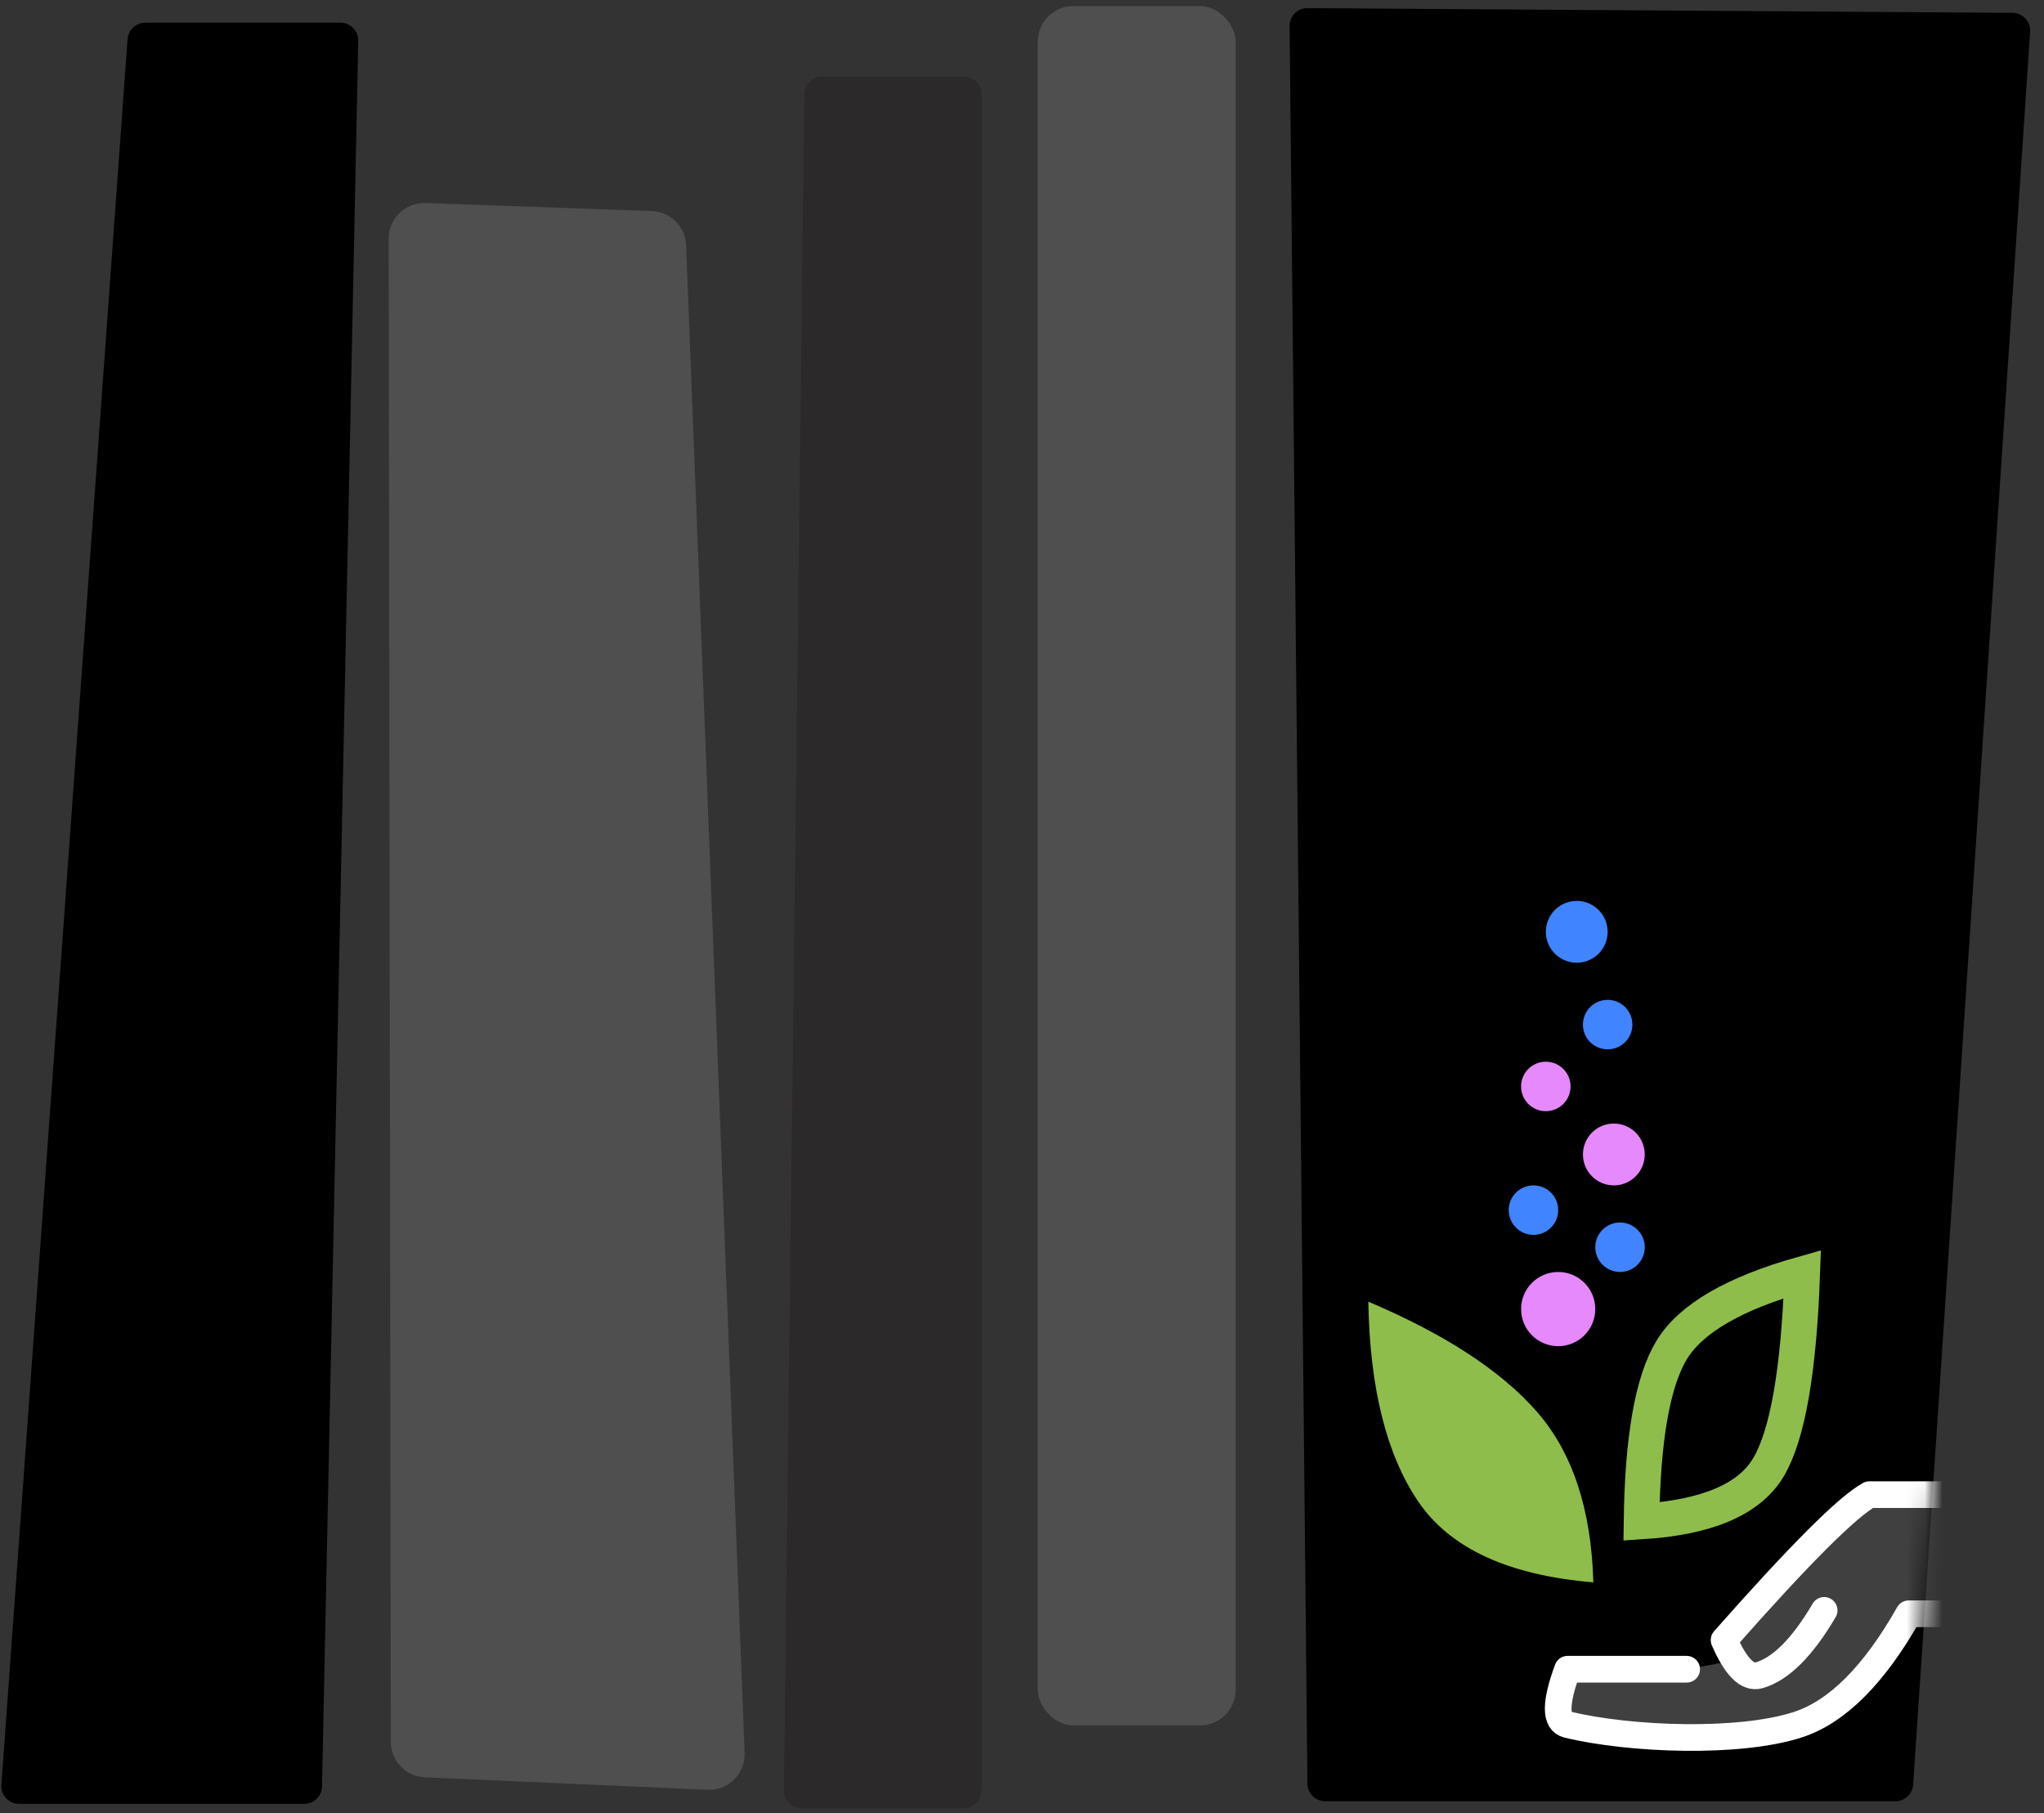
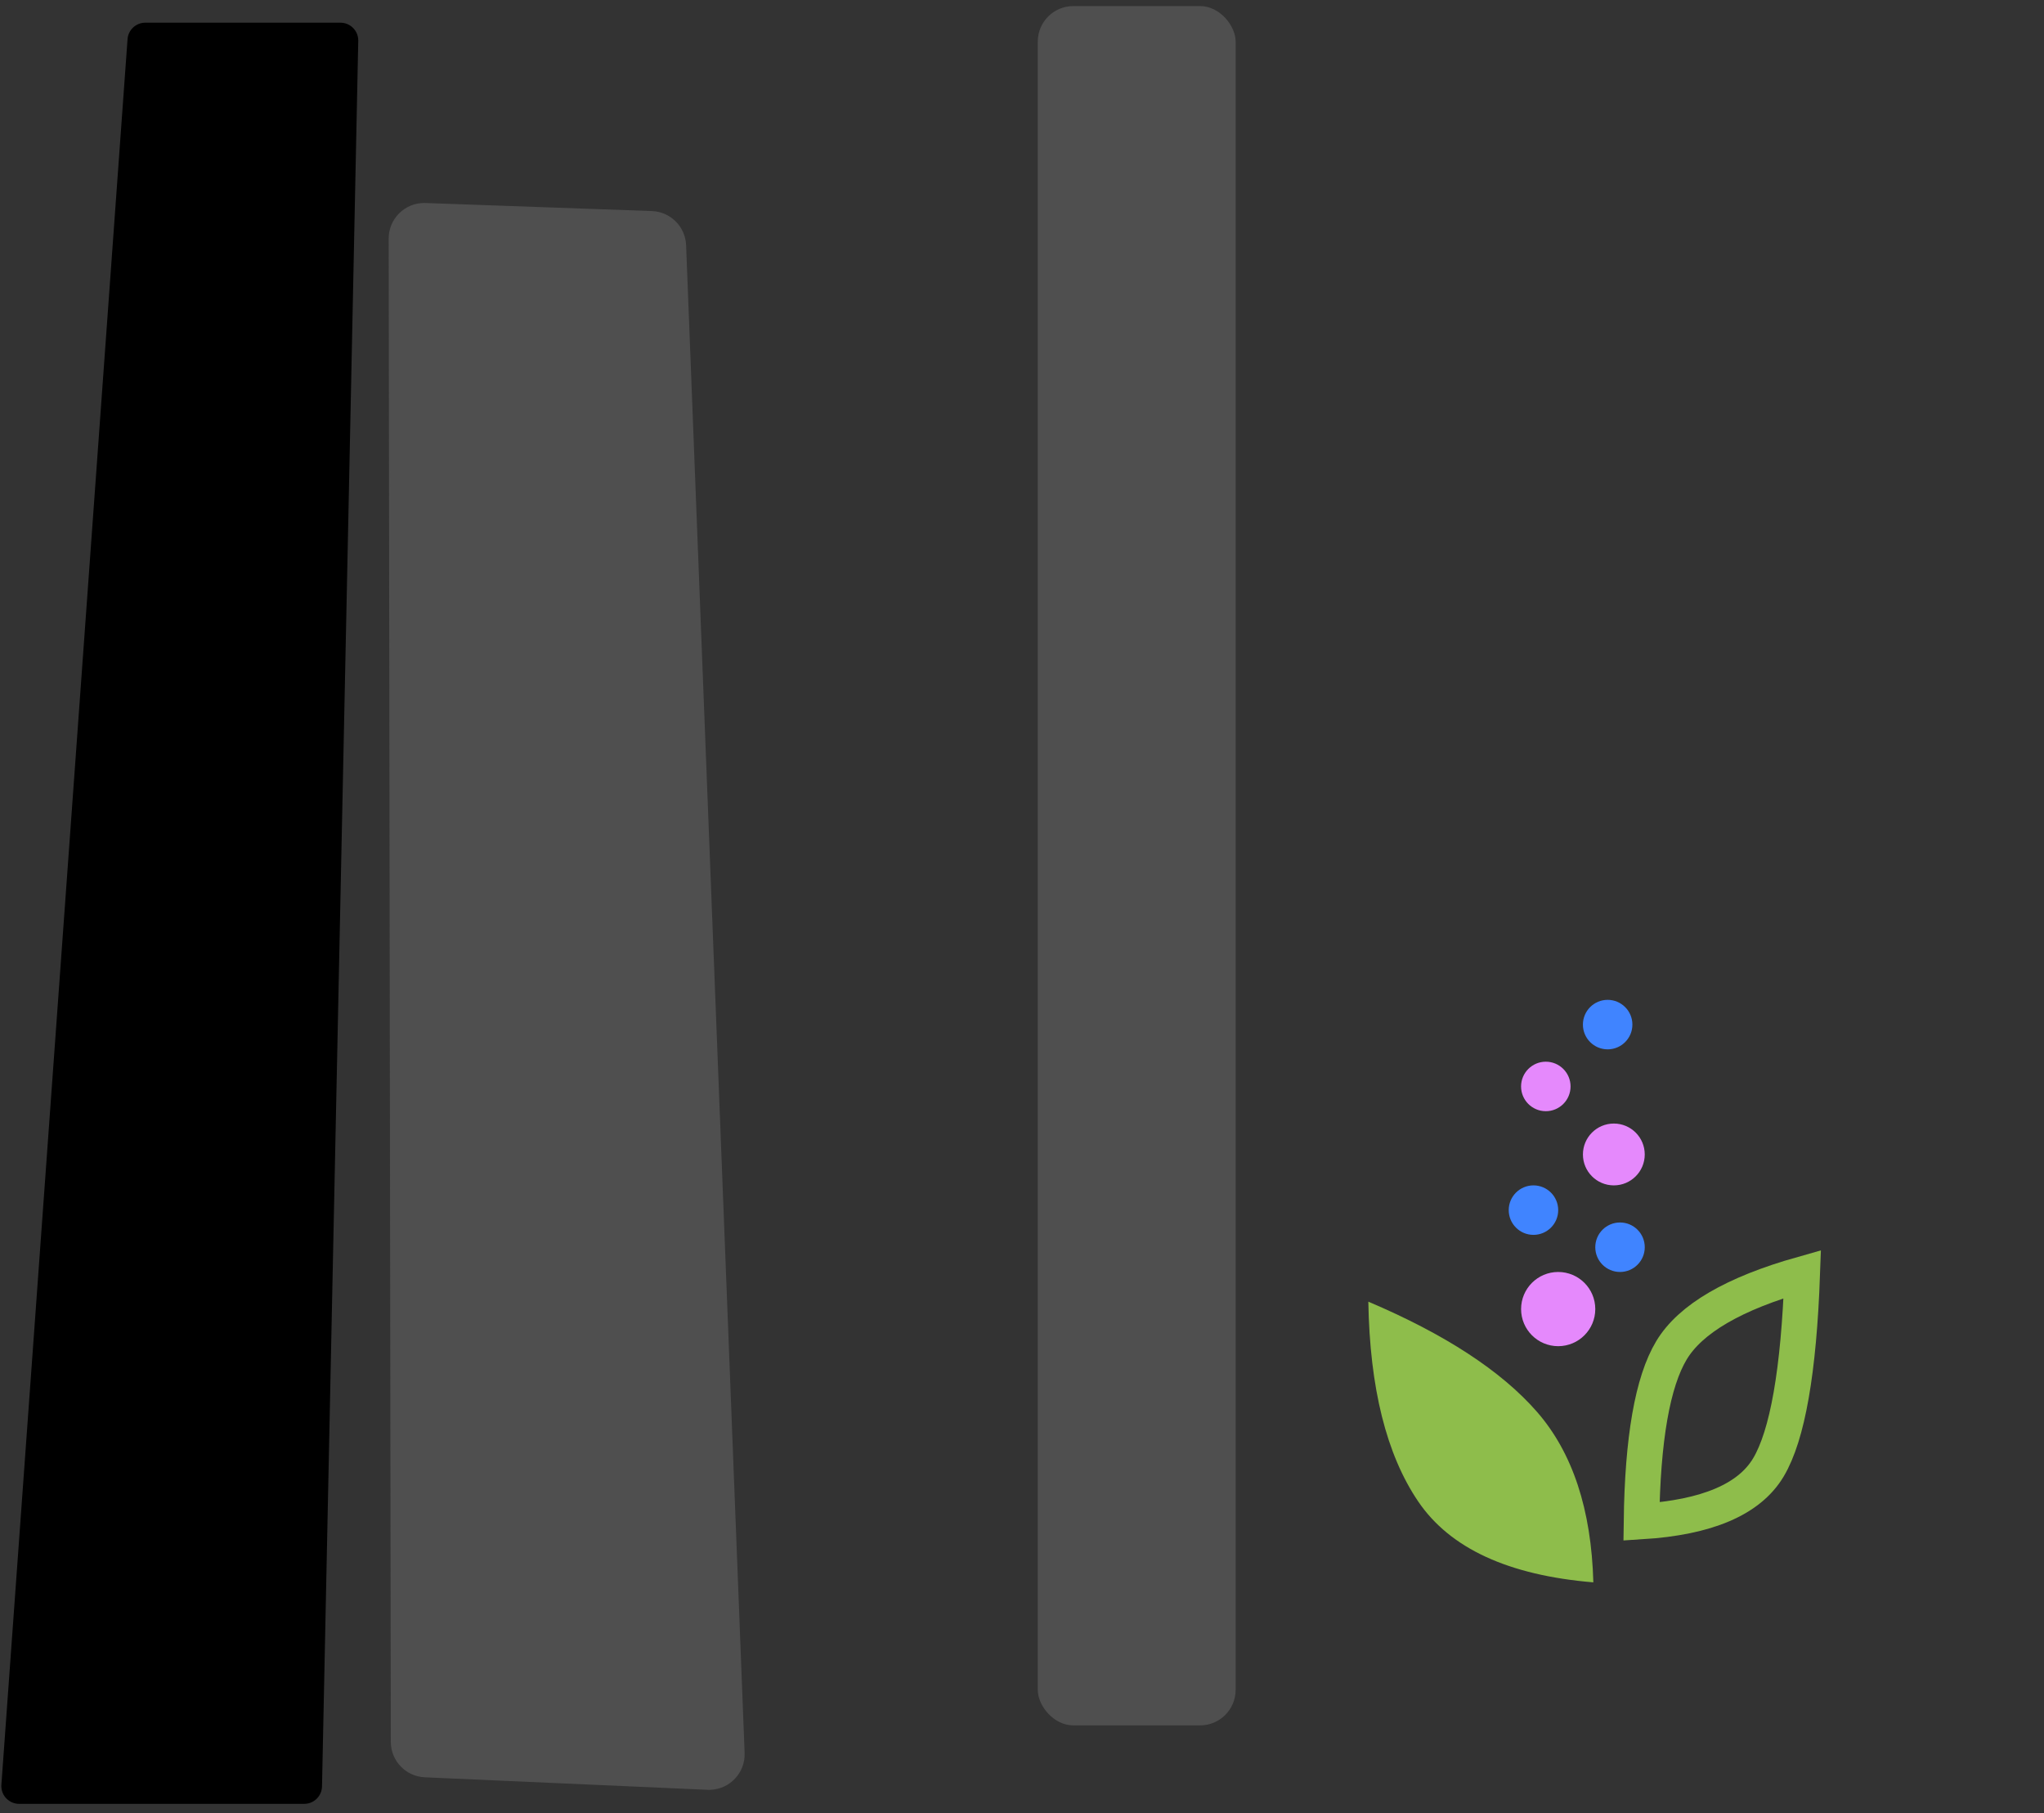
<svg xmlns="http://www.w3.org/2000/svg" xmlns:xlink="http://www.w3.org/1999/xlink" width="115px" height="102px" viewBox="0 0 115 102" version="1.1">
  <rect x="0" y="0" width="115" height="102" fill="#333333" stroke="none" />
  <title>drln-logo-color</title>
  <defs>
-     <path d="M4.653,0.374 L36.73,0.934 C37.257,0.943 37.686,1.359 37.712,1.884 L42.571,100.583 C42.598,101.135 42.173,101.604 41.621,101.631 C41.601,101.632 41.581,101.632 41.561,101.632 L1.898,101.205 C1.345,101.199 0.902,100.747 0.908,100.194 C0.908,100.189 0.909,100.183 0.909,100.178 L3.636,1.346 C3.651,0.798 4.105,0.364 4.653,0.374 Z" id="path-1" />
-   </defs>
+     </defs>
  <g id="Logos" stroke="none" stroke-width="1" fill="none" fill-rule="evenodd">
    <g id="drln-logo-guide" transform="translate(-355, -614)">
      <g id="drln-logo-color" transform="translate(355, 614)">
-         <path d="M46.256,4.311 L54.228,4.311 C54.781,4.311 55.228,4.759 55.228,5.311 L55.228,100.719 C55.228,101.271 54.781,101.719 54.228,101.719 L45.108,101.719 C44.556,101.719 44.108,101.271 44.108,100.719 C44.108,100.715 44.108,100.711 44.108,100.707 L45.256,5.299 C45.263,4.752 45.708,4.311 46.256,4.311 Z" id="Rectangle-Copy-8" fill="#2B2929" />
        <path d="M20.079,12.285 L32.805,11.626 C33.851,11.572 34.761,12.333 34.893,13.372 L45.564,97.57 C45.703,98.666 44.927,99.667 43.831,99.806 C43.776,99.813 43.721,99.817 43.666,99.82 L27.757,100.506 C26.689,100.552 25.773,99.75 25.679,98.685 L18.19,14.459 C18.092,13.359 18.905,12.388 20.005,12.29 C20.03,12.288 20.054,12.286 20.079,12.285 Z" id="Rectangle-Copy-9" fill="#4F4F4F" transform="translate(31.922, 56.059) rotate(5) translate(-31.922, -56.059)" />
        <path d="M8.173,1.277 L19.156,1.277 C19.709,1.277 20.156,1.725 20.156,2.277 C20.156,2.284 20.156,2.291 20.156,2.298 L18.117,100.488 C18.106,101.032 17.661,101.467 17.117,101.467 L1.075,101.467 C0.523,101.467 0.075,101.02 0.075,100.467 C0.075,100.443 0.076,100.419 0.078,100.395 L7.176,2.205 C7.213,1.682 7.649,1.277 8.173,1.277 Z" id="Rectangle" fill="#000000" />
        <g id="Group-2-Copy" transform="translate(70.786, -0)">
          <mask id="mask-2" fill="white">
            <use xlink:href="#path-1" transform="translate(21.752, 51) scale(1, -1) rotate(-1) translate(-21.752, -51)" />
          </mask>
          <use id="Mask" fill="#000000" transform="translate(21.752, 51) scale(1, -1) rotate(-1) translate(-21.752, -51)" xlink:href="#path-1" />
          <g mask="url(#mask-2)" fill="#414040">
            <g transform="translate(16.881, 84.073)">
-               <polygon id="Rectangle" stroke="none" points="16.698 3.95497745e-14 23.795 0.127 23.401 6.824 19.543 6.884 18.53 7.97 13.956 8.731 14.553 6.46" />
              <path d="M24.37,6.703 L19.724,6.703 C17.772,10.145 15.693,12.223 13.488,12.94 C10.18,14.015 4.037,13.784 0.529,12.94 C-0.176,12.77 -0.176,11.731 0.529,9.822 L7.228,9.822" id="Path-7" stroke="#FFFFFF" stroke-width="1.5" stroke-linecap="round" stroke-linejoin="round" />
-               <path d="M24.37,0 L17.514,0 C16.279,0.672 13.552,3.399 9.333,8.181 C9.993,9.697 10.653,10.357 11.313,10.161 C12.53,9.8 13.747,8.583 14.964,6.511" id="Path-6" stroke="#FFFFFF" stroke-width="1.5" stroke-linecap="round" stroke-linejoin="round" />
            </g>
          </g>
        </g>
        <rect id="Rectangle-Copy-7" fill="#4F4F4F" x="58.388" y="0.342" width="11.132" height="96.712" rx="2" />
        <path d="M101.399,71.67 C97.558,72.754 95.106,74.183 94.041,75.955 C92.976,77.726 92.414,80.937 92.354,85.586 C96.041,85.355 98.422,84.34 99.495,82.54 C100.569,80.74 101.204,77.117 101.399,71.67 Z" id="Path-3-Copy" stroke="#8EBD4B" stroke-width="2" />
        <path d="M76.985,73.219 C81.307,75.055 84.469,77.12 86.473,79.415 C88.476,81.71 89.534,84.907 89.645,89.008 C84.86,88.61 81.575,87.092 79.788,84.454 C78.001,81.816 77.067,78.071 76.985,73.219 Z" id="Path-2-Copy" fill="#8EBD4B" />
        <g id="Group" transform="translate(84.884, 50.676)">
          <circle id="Oval" fill="#4084FF" cx="1.392" cy="17.394" r="1.392" />
          <circle id="Oval-Copy" fill="#4084FF" cx="6.262" cy="19.481" r="1.392" />
          <circle id="Oval-Copy-6" fill="#E589FC" cx="5.914" cy="14.263" r="1.739" />
          <circle id="Oval-Copy-7" fill="#E589FC" cx="2.783" cy="22.96" r="2.087" />
          <circle id="Oval-Copy-4" fill="#4084FF" cx="5.566" cy="6.958" r="1.392" />
-           <circle id="Oval-Copy-5" fill="#4084FF" cx="3.827" cy="1.739" r="1.739" />
          <circle id="Oval-Copy-3" fill="#E589FC" cx="2.087" cy="10.437" r="1.392" />
        </g>
      </g>
    </g>
  </g>
</svg>